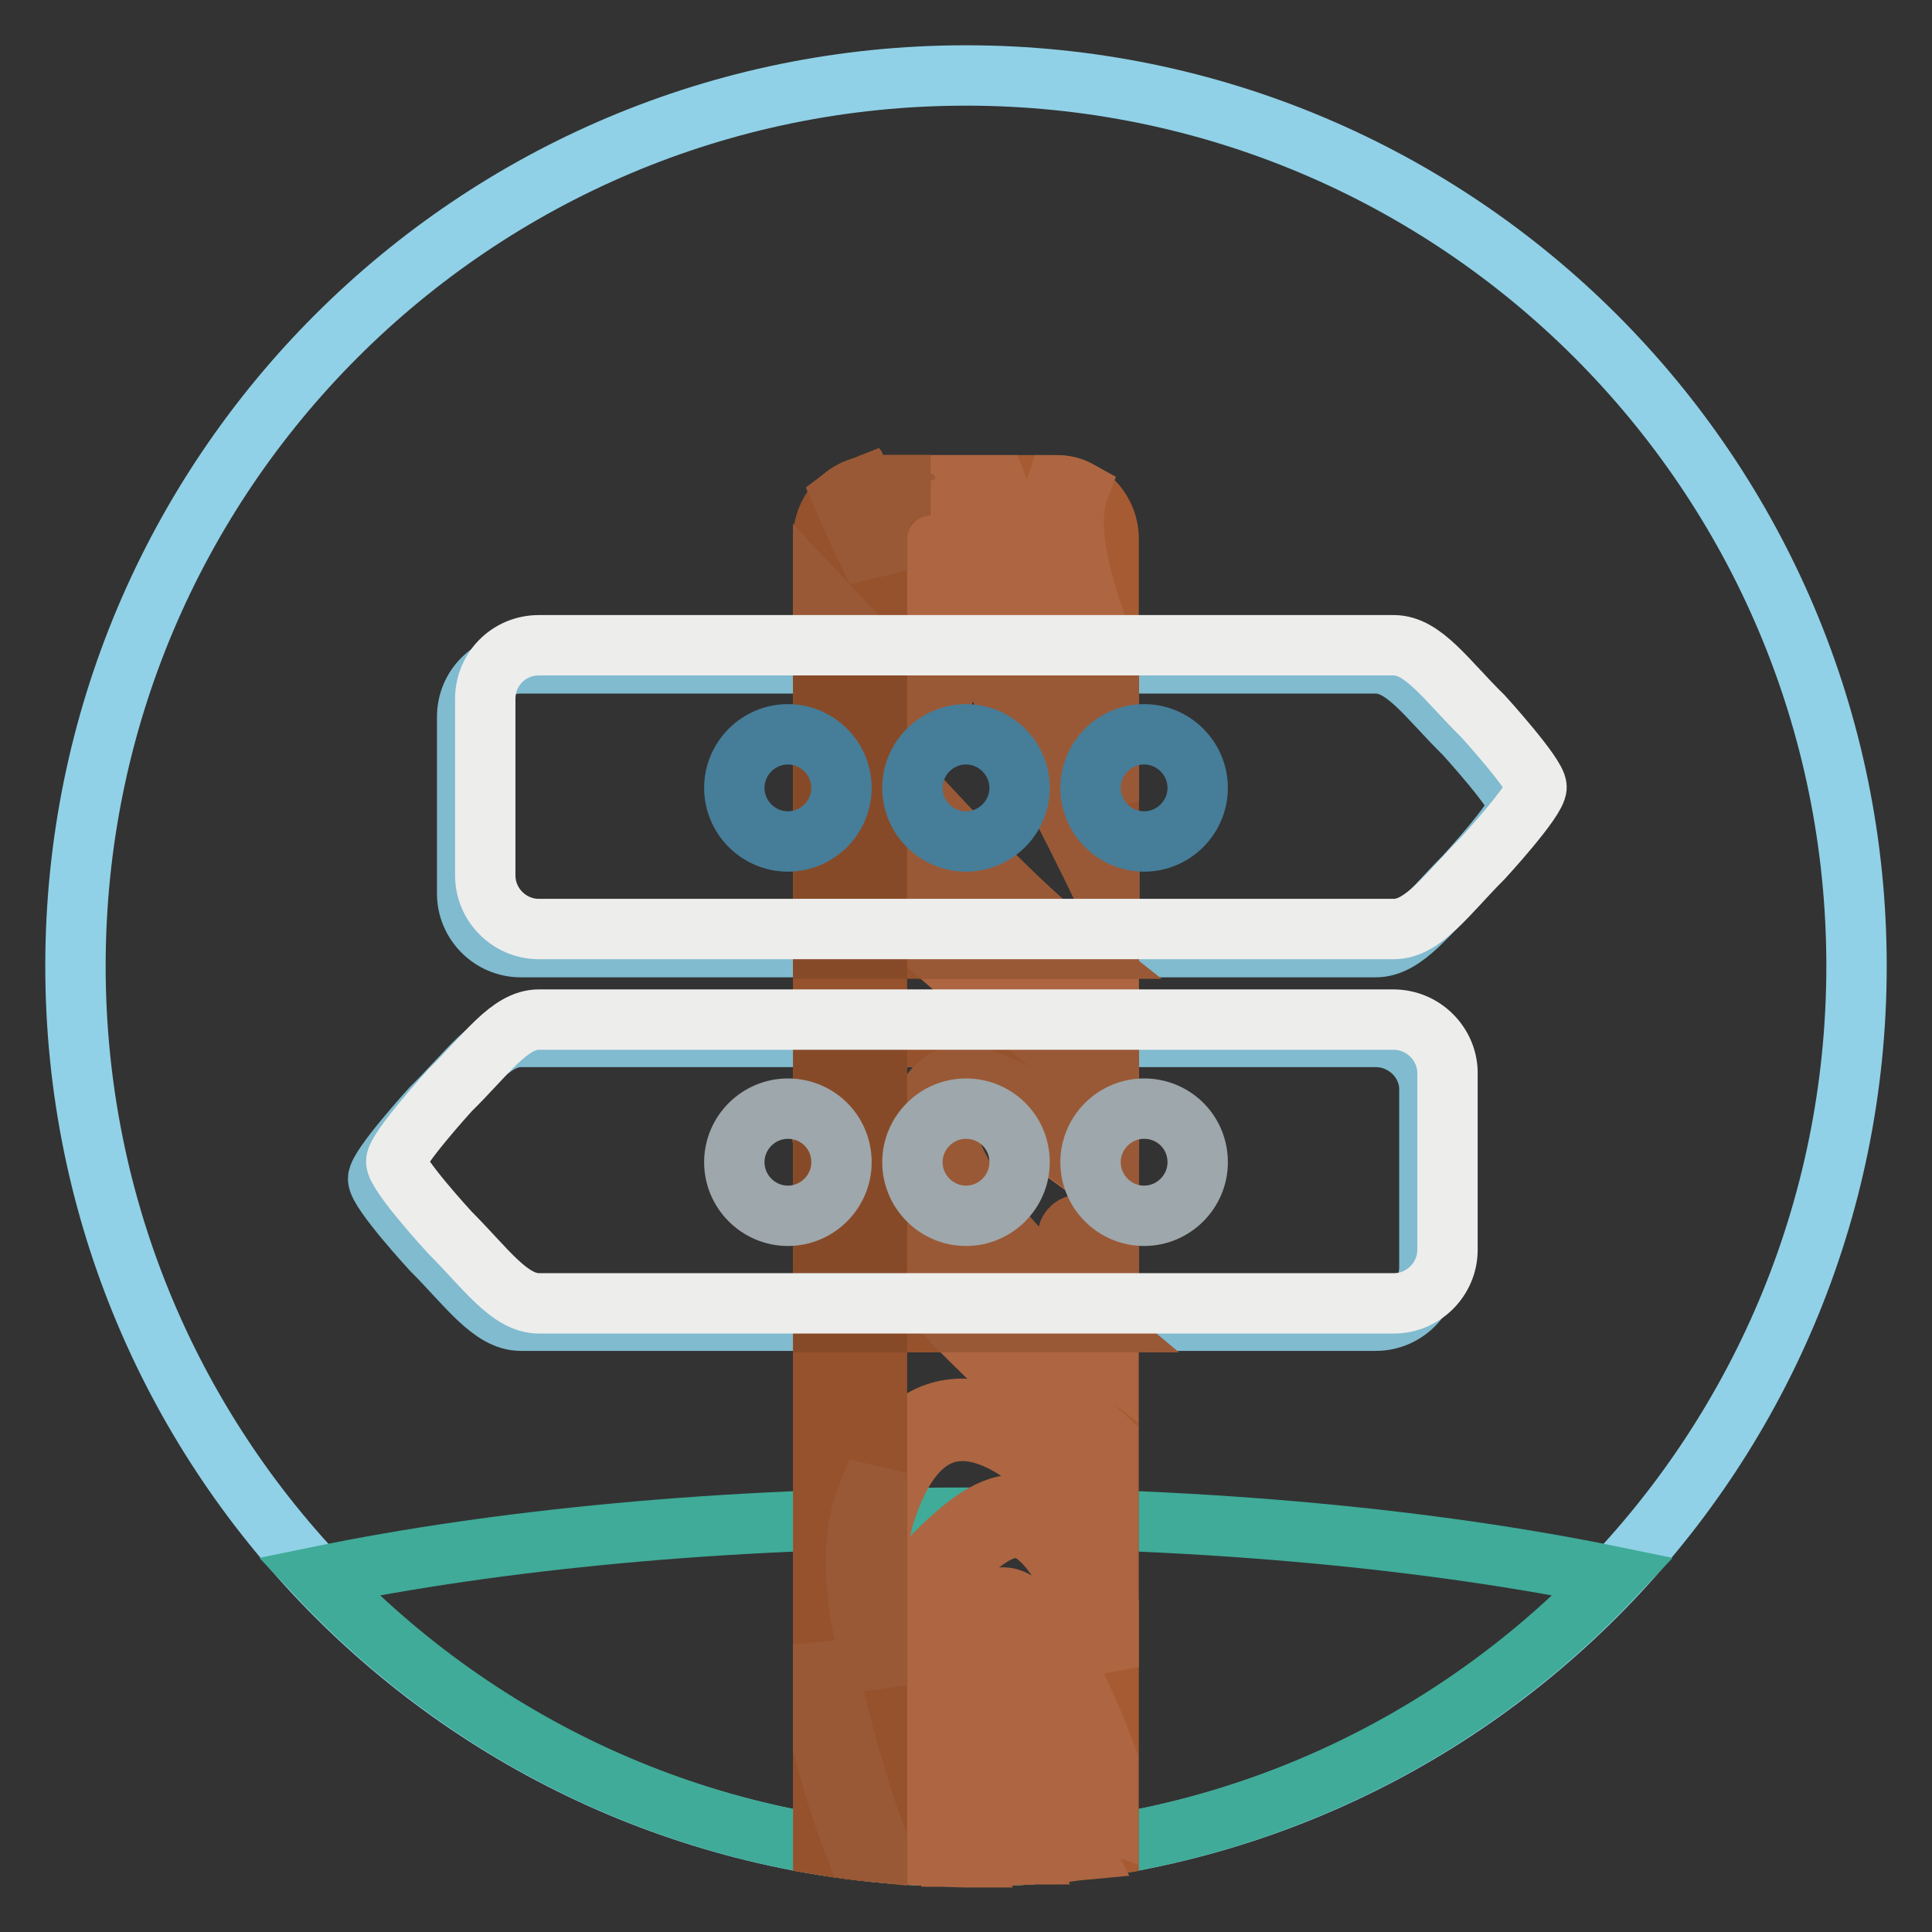
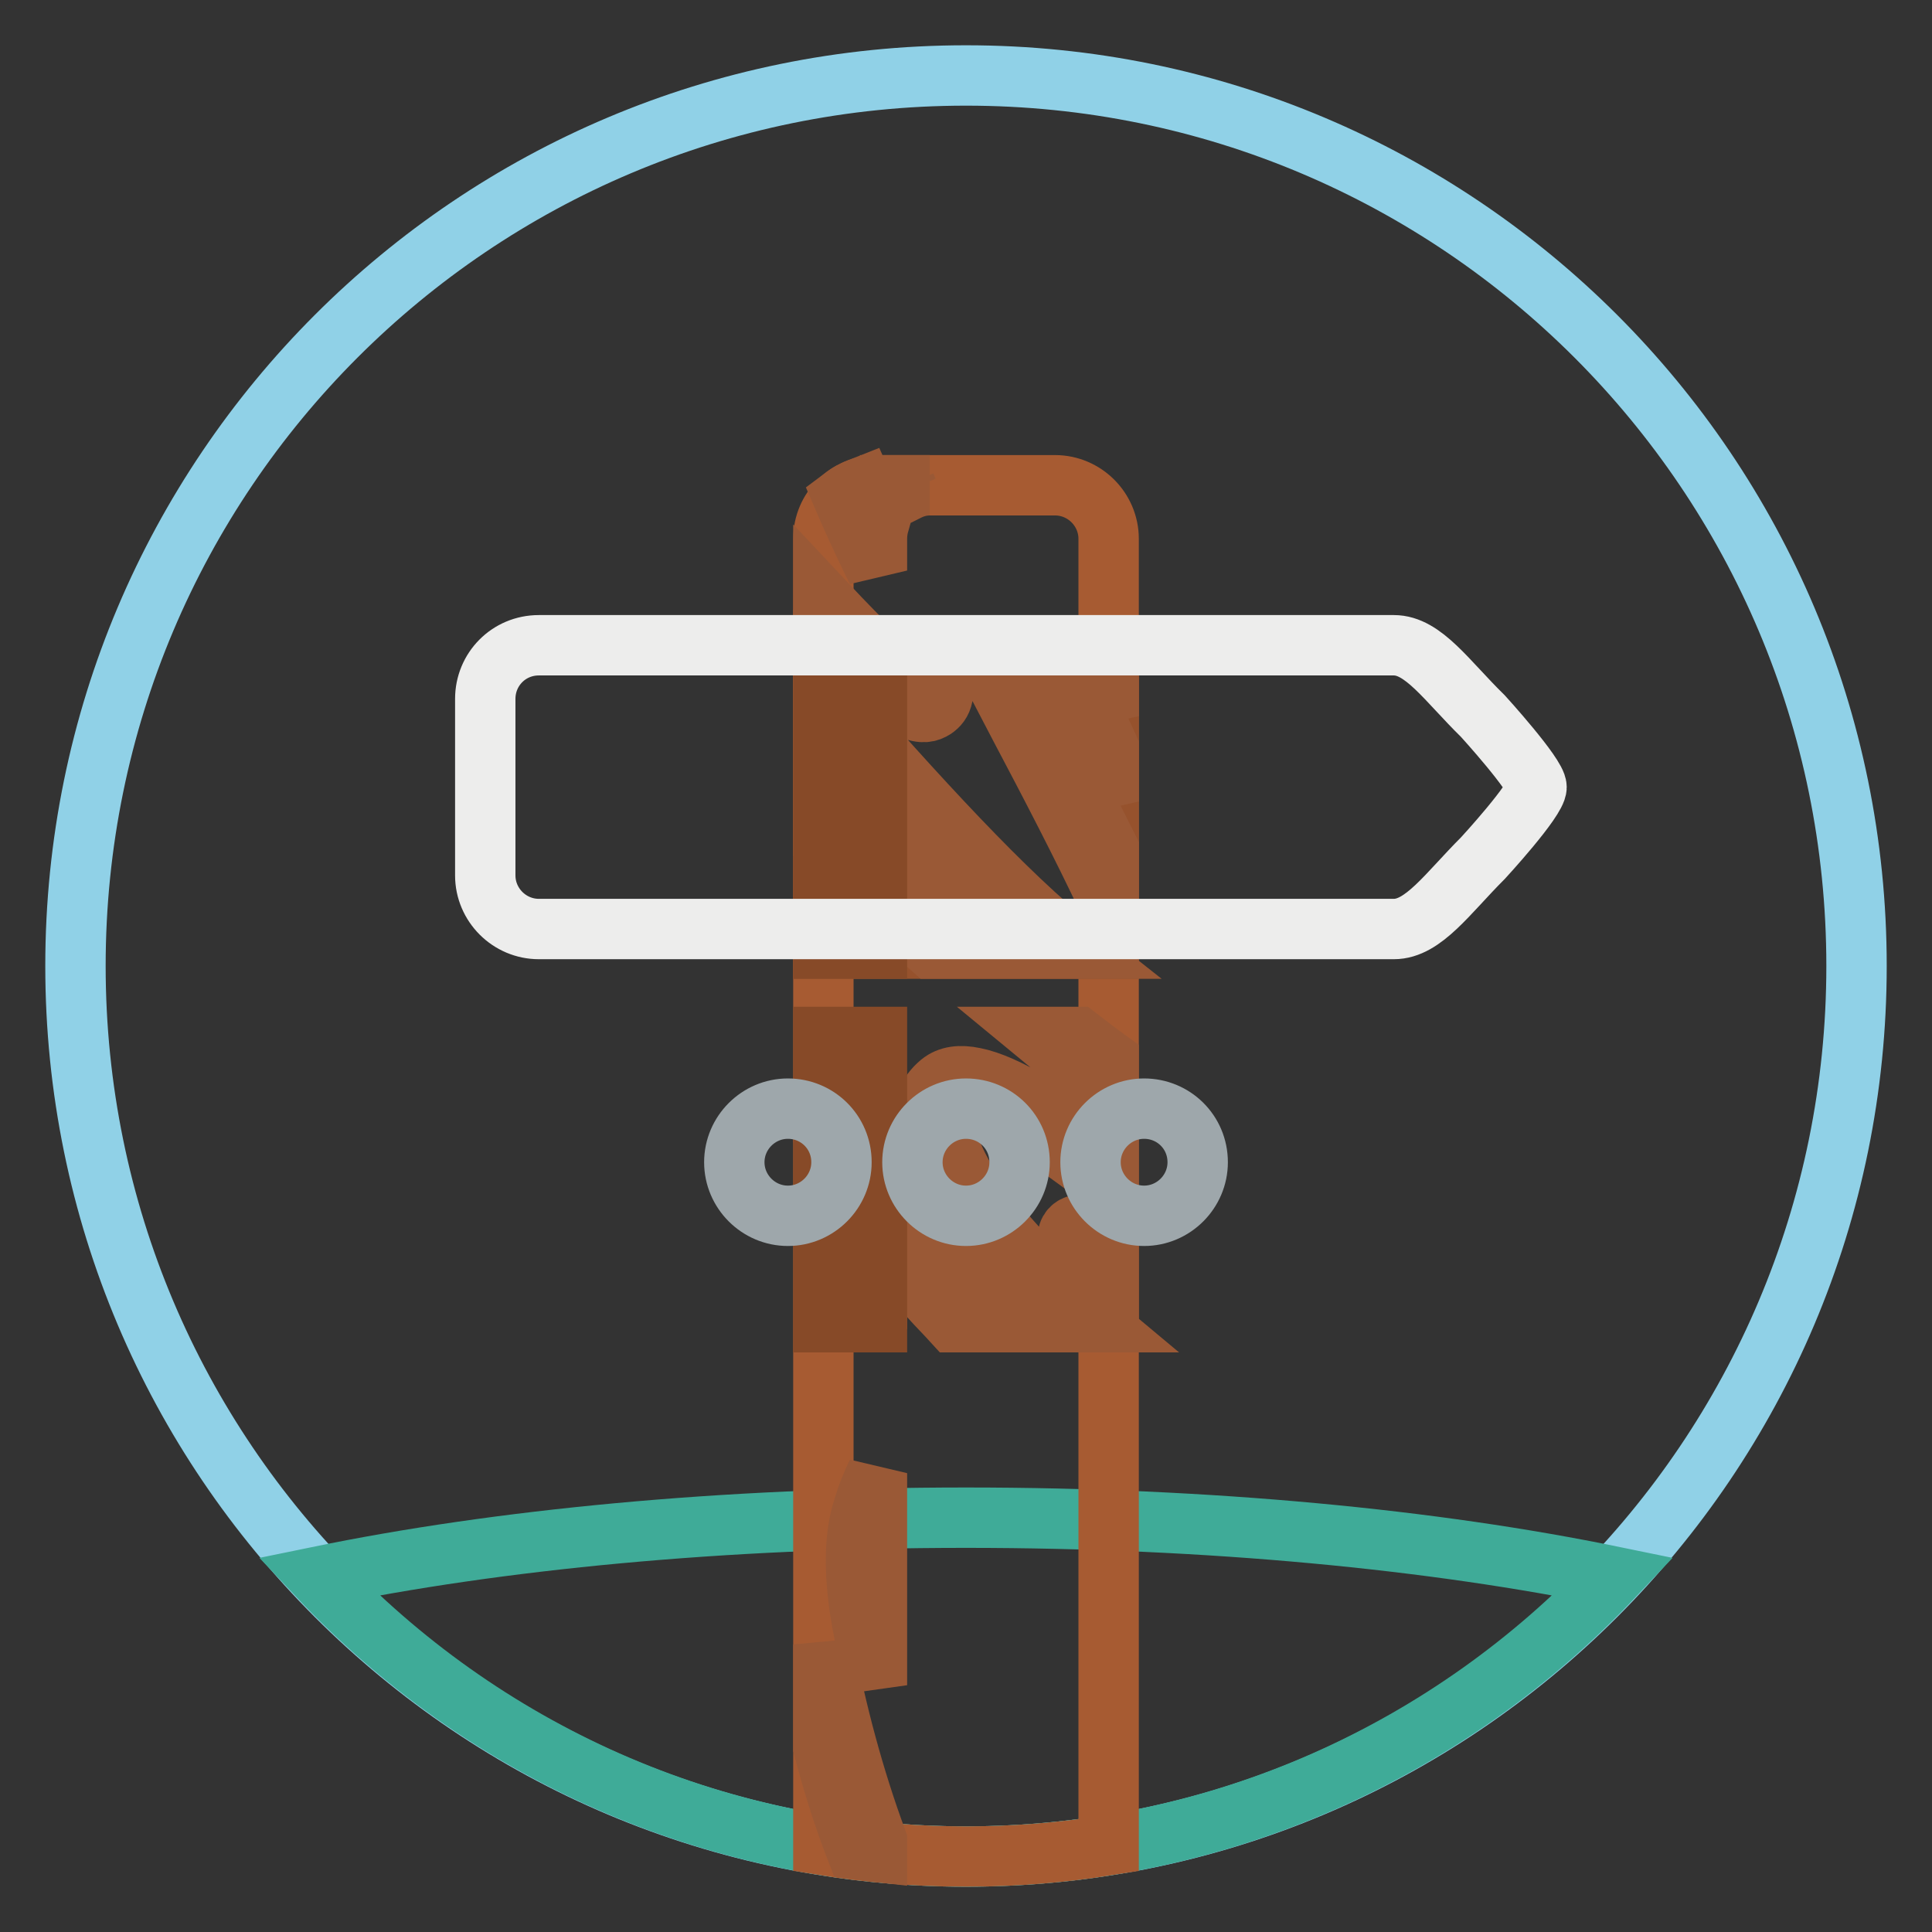
<svg xmlns="http://www.w3.org/2000/svg" version="1.1" x="0px" y="0px" viewBox="0 0 256 256" enable-background="new 0 0 256 256" xml:space="preserve">
  <rect x="0" y="0" width="256" height="256" fill="#333333" stroke="none" />
  <g>
    <path stroke-width="8" fill-opacity="0" stroke="#90d1e7" d="M128,10C62.8,10,10,62.8,10,128c0,65.2,52.8,118,118,118c65.2,0,118-52.8,118-118C246,62.8,193.2,10,128,10 z" />
-     <path stroke-width="8" fill-opacity="0" stroke="#80bbcf" d="M182.3,137.4H69c-3.9,0-7,4.7-11.8,9.4c0,0-7.1,7.8-7.1,9.4c0,1.7,7.1,9.4,7.1,9.4 c4.7,4.7,7.9,9.4,11.8,9.4h113.3c3.9,0,7.1-3.2,7.1-7.1v-23.6C189.4,140.6,186.2,137.4,182.3,137.4z M69,87.9h113.3 c3.9,0,7,4.7,11.8,9.4c0,0,7.1,7.8,7.1,9.4c0,1.7-7.1,9.4-7.1,9.4c-4.7,4.7-7.9,9.4-11.8,9.4H69c-3.9,0-7.1-3.2-7.1-7.1V95 C61.9,91,65.1,87.9,69,87.9z" />
    <path stroke-width="8" fill-opacity="0" stroke="#3fab98" d="M213.8,208.9c-23.8-4.9-53.5-7.8-85.8-7.8c-32.3,0-62,2.9-85.8,7.8c21.5,22.8,52,37.1,85.8,37.1 C161.8,246,192.3,231.7,213.8,208.9L213.8,208.9z" />
    <path stroke-width="8" fill-opacity="0" stroke="#a75b32" d="M146.9,71.4c0-3.9-3.2-7.1-7.1-7.1h-23.6c-3.9,0-7.1,3.2-7.1,7.1v173.1c6.1,1,12.5,1.5,18.9,1.5 c6.4,0,12.7-0.5,18.9-1.5V71.4z" />
-     <path stroke-width="8" fill-opacity="0" stroke="#ad6641" d="M123.2,64.3H120l1,2.7c2.5,7,8.5,18.4,14.3,29.4c3.7,7,8.4,16,11.7,23.1v-7c-2.4-4.8-5.4-10.6-9-17.5 c-5.7-10.9-11.6-22.2-14.1-29L123.2,64.3z M146.9,99.1c-5.4-11.6-10.4-23.8-14.8-34.8h-3.2c5.9,14.7,11.9,29.1,18,41.9V99.1z  M146.9,153.2c-7.3-5.7-13.7-9.6-17.8-10.4c-1.9-0.4-3.4-0.2-4.5,0.7c-1.7,1.4-2.5,3.4-2.4,5.9c0.4,7.7,10.2,20,24.6,31v-3.8 c-12.4-10-21.3-21-21.6-27.3c-0.1-1.5,0.3-2.6,1.3-3.4c0.1-0.1,0.6-0.4,1.9-0.1c3.9,0.8,10.6,5.1,18.4,11.2L146.9,153.2 L146.9,153.2z M135.3,202.5c2.7,0.5,5.7,4.5,9.1,12.2c0.7,1.7,1.6,3.8,2.5,6.2v-8c-3.9-8.6-7.2-12.6-11-13.4 c-3.8-0.7-7.3,1.8-11.8,6.2c-5,4.8-0.3,21.7,8.2,40.1c1.1,0,2.1-0.1,3.2-0.1c-8.5-18.2-13.1-34.2-9.3-37.8 C129.8,204.3,132.8,202,135.3,202.5L135.3,202.5z M141.7,163.1c-0.4,0.7-0.1,1.6,0.7,2c1.5,0.8,3,1.7,4.5,2.6v-3.6 c-1-0.6-2.1-1.2-3.2-1.7C143,162.1,142.1,162.4,141.7,163.1C141.7,163.1,141.7,163.1,141.7,163.1z M132.4,215.4 c0.3-0.7,0.5-0.8,0.5-0.8h0c0.6,0,3.2,2,7.4,11c3.1,6.5,5.3,13,5.5,14.7c0.1,0.6,0.4,1,1,1.2v-8.2c-3-8.3-8.9-21-13.5-21.6 c-0.9-0.1-2.7,0-3.7,2.7c-1.9,4.5,3.7,17.7,10.6,31.1c1.1-0.1,2.1-0.3,3.2-0.4C136.3,231.1,131,218.8,132.4,215.4L132.4,215.4z  M109.1,217.9v13.6c1.2,4.6,2.6,9.1,4.3,13.5c1.1,0.1,2.2,0.3,3.4,0.4C113.3,236.5,111,227.3,109.1,217.9z M140.3,188.7 c2.1,2,4.3,4,6.5,6.2v-4.1l-4.5-4.2c-6.7-6.3-12.6-11.8-16.8-16.5c-6.5-7.1-11.6-16.2-16.5-26.6v6.8c4.2,8.3,8.8,15.7,14.3,21.8 C127.7,176.8,133.5,182.3,140.3,188.7z M142.9,65c-0.9-0.5-1.9-0.7-2.9-0.7c-1.3,3.8-1.1,10.1,2.8,20.5c1.3,3.4,2.6,6.8,4.1,10.1 v-8c-0.4-1.1-0.8-2.1-1.3-3.2C142.4,75.1,141.5,68.7,142.9,65z M117.2,200.7c2.1-6.7,5.2-10.4,9.1-11c5.5-0.9,12.9,4.4,19.8,14.1 l0.7,1.1v-5.1c-7.2-9.2-14.7-14-21-13c-5.1,0.8-9,5.2-11.5,13.1c-3.3,10.3,2.3,28.2,10.4,46.1c1.1,0,2.2,0.1,3.2,0.1l0.1,0 C119.9,228.2,114.1,210.4,117.2,200.7z M109.1,79.6V84c10.5,11.1,13.1,11,14.7,9.9c1.8-1.2,2.8-3.8-5.6-21 c-1.3-2.8-2.6-5.5-3.8-8.4c-1,0.3-1.9,0.7-2.7,1.4c1.2,2.8,2.5,5.6,3.8,8.3c5.9,12.2,6.5,15.9,6.5,17C121,90.9,117.8,89,109.1,79.6 L109.1,79.6z M146.9,140.6c-12.3-9.2-25.2-19.4-37.8-33.2v4.4c12.6,13.4,25.5,23.4,37.8,32.5V140.6z M146.9,128.8 c-9.3-5.6-23.3-20.8-37.8-37.3V96c14.5,16.4,28.4,31.3,37.8,36.2V128.8z" />
-     <path stroke-width="8" fill-opacity="0" stroke="#96522d" d="M109.1,71.4v173.1c2.3,0.4,4.7,0.7,7.1,0.9V71.4c0-3.9,3.2-7.1,7.1-7.1h-7.1 C112.3,64.3,109.1,67.4,109.1,71.4z M109.1,137.4h37.8v37.8h-37.8V137.4z" />
    <path stroke-width="8" fill-opacity="0" stroke="#9a5936" d="M109.1,96c2.3,2.7,4.7,5.3,7.1,7.9v-4.5c-2.3-2.6-4.7-5.3-7.1-8V96z M109.1,79.6V84 c2.9,3.1,5.2,5.3,7.1,6.9v-4C114.4,85.1,112.1,82.8,109.1,79.6z M123.2,64.3H120l0.3,0.7C121.1,64.6,122.1,64.3,123.2,64.3 L123.2,64.3z M113,65.1L113,65.1c-0.5,0.2-0.9,0.5-1.3,0.8h0c1.2,2.8,2.5,5.6,3.8,8.3l0.7,1.4v-4.2c0-0.7,0.1-1.4,0.3-2.1 c-0.7-1.6-1.4-3.2-2.1-4.8C113.9,64.7,113.5,64.8,113,65.1z M109.1,111.8c2.3,2.4,4.7,4.8,7.1,7.1v-4.2c-2.4-2.4-4.8-4.8-7.1-7.3 V111.8z M109.1,150.4c2.1,4.2,4.5,8.3,7.1,12.3V157c-2.5-4.2-4.8-8.7-7.1-13.5V150.4z M116.2,223.3v-28.1c-0.7,1.4-1.3,2.9-1.8,4.6 C112.5,205.6,113.5,213.9,116.2,223.3z M109.1,231.5c1.2,4.6,2.6,9.1,4.3,13.5c0.9,0.1,1.9,0.3,2.8,0.4v-1.5 c-3.1-8.4-5.4-17.1-7.1-26V231.5z" />
    <path stroke-width="8" fill-opacity="0" stroke="#96522d" d="M109.1,87.9h37.8v37.8h-37.8V87.9z" />
    <path stroke-width="8" fill-opacity="0" stroke="#9a5936" d="M109.1,107.4v4.4c4.6,4.8,9.4,9.5,14.4,13.9h4.6C121.7,120.2,115.4,114.2,109.1,107.4z M135.2,96.4 c3.7,7,8.4,16,11.7,23.1v-7c-2.4-4.8-5.4-10.6-9-17.5c-1.2-2.4-2.5-4.7-3.7-7.1h-3.4C132.2,90.7,133.7,93.5,135.2,96.4L135.2,96.4z  M123.8,93.9c1-0.7,1.8-1.9,0.6-6h-3.1c0.6,1.9,0.7,2.9,0.7,3.3c-0.6-0.2-1.9-0.9-4.6-3.3H113C120.3,95,122.4,94.8,123.8,93.9z  M146.9,99.1c-1.7-3.7-3.4-7.5-5-11.2h-3.3c2.6,6.2,5.4,12.3,8.3,18.3V99.1z M144,87.9c0.9,2.2,1.8,4.6,2.9,7v-7H144z M109.1,91.4 V96c10.3,11.7,20.3,22.6,28.6,29.7h4.7C133.4,118.6,121.4,105.5,109.1,91.4z" />
    <path stroke-width="8" fill-opacity="0" stroke="#874a28" d="M109.1,87.9h7.1v37.8h-7.1V87.9z" />
    <path stroke-width="8" fill-opacity="0" stroke="#9a5936" d="M146.9,144.3v-3.8c-1.4-1-2.8-2.1-4.1-3.1h-4.9C140.8,139.8,143.8,142.1,146.9,144.3z M125.6,170.1 c-6.5-7.1-11.6-16.2-16.5-26.6v6.8c4.2,8.3,8.8,15.7,14.3,21.8c0.9,1,1.9,2,2.9,3.1h4.2C128.9,173.5,127.2,171.8,125.6,170.1z  M125.3,149.2c-0.1-1.5,0.3-2.6,1.3-3.4c0.1-0.1,0.5-0.4,1.9-0.1c3.9,0.8,10.6,5.1,18.4,11.2v-3.7c-7.3-5.7-13.7-9.6-17.8-10.4 c-1.9-0.4-3.4-0.2-4.5,0.7c-1.7,1.4-2.5,3.4-2.4,5.9c0.3,6.5,7.4,16.3,18.3,25.8h4.7C133.7,165.6,125.6,155.3,125.3,149.2z  M141.7,163.1c-0.4,0.7-0.1,1.6,0.7,2c1.5,0.8,3,1.7,4.5,2.6v-3.6c-1-0.6-2.1-1.2-3.2-1.7C143,162.1,142.1,162.4,141.7,163.1 C141.7,163.1,141.7,163.1,141.7,163.1z" />
    <path stroke-width="8" fill-opacity="0" stroke="#ededec" d="M71.4,85.5h113.3c3.9,0,7,4.7,11.8,9.4c0,0,7.1,7.8,7.1,9.4c0,1.7-7.1,9.4-7.1,9.4 c-4.7,4.7-7.9,9.4-11.8,9.4H71.4c-3.9,0-7.1-3.2-7.1-7.1V92.6C64.3,88.7,67.4,85.5,71.4,85.5z" />
-     <path stroke-width="8" fill-opacity="0" stroke="#467d99" d="M104.4,97.3c-3.9,0-7.1,3.2-7.1,7.1s3.2,7.1,7.1,7.1s7.1-3.2,7.1-7.1S108.3,97.3,104.4,97.3z M128,97.3 c-3.9,0-7.1,3.2-7.1,7.1s3.2,7.1,7.1,7.1s7.1-3.2,7.1-7.1S131.9,97.3,128,97.3z M151.6,97.3c-3.9,0-7.1,3.2-7.1,7.1 s3.2,7.1,7.1,7.1l0,0c3.9,0,7.1-3.2,7.1-7.1S155.5,97.3,151.6,97.3z" />
    <path stroke-width="8" fill-opacity="0" stroke="#874a28" d="M109.1,137.4h7.1v37.8h-7.1V137.4z" />
-     <path stroke-width="8" fill-opacity="0" stroke="#ededec" d="M184.6,135.1H71.4c-3.9,0-7,4.7-11.8,9.4c0,0-7.1,7.8-7.1,9.4c0,1.7,7.1,9.4,7.1,9.4 c4.7,4.7,7.9,9.4,11.8,9.4h113.3c3.9,0,7.1-3.2,7.1-7.1v-23.6C191.7,138.3,188.6,135.1,184.6,135.1L184.6,135.1z" />
    <path stroke-width="8" fill-opacity="0" stroke="#9ea7ab" d="M104.4,146.9c-3.9,0-7.1,3.2-7.1,7.1c0,3.9,3.2,7.1,7.1,7.1c0,0,0,0,0,0c3.9,0,7.1-3.2,7.1-7.1 C111.5,150,108.3,146.9,104.4,146.9z M128,146.9c-3.9,0-7.1,3.2-7.1,7.1c0,3.9,3.2,7.1,7.1,7.1c0,0,0,0,0,0c3.9,0,7.1-3.2,7.1-7.1 C135.1,150,131.9,146.9,128,146.9z M151.6,146.9c-3.9,0-7.1,3.2-7.1,7.1s3.2,7.1,7.1,7.1c0,0,0,0,0,0c3.9,0,7.1-3.2,7.1-7.1 C158.7,150,155.5,146.9,151.6,146.9z" />
  </g>
</svg>